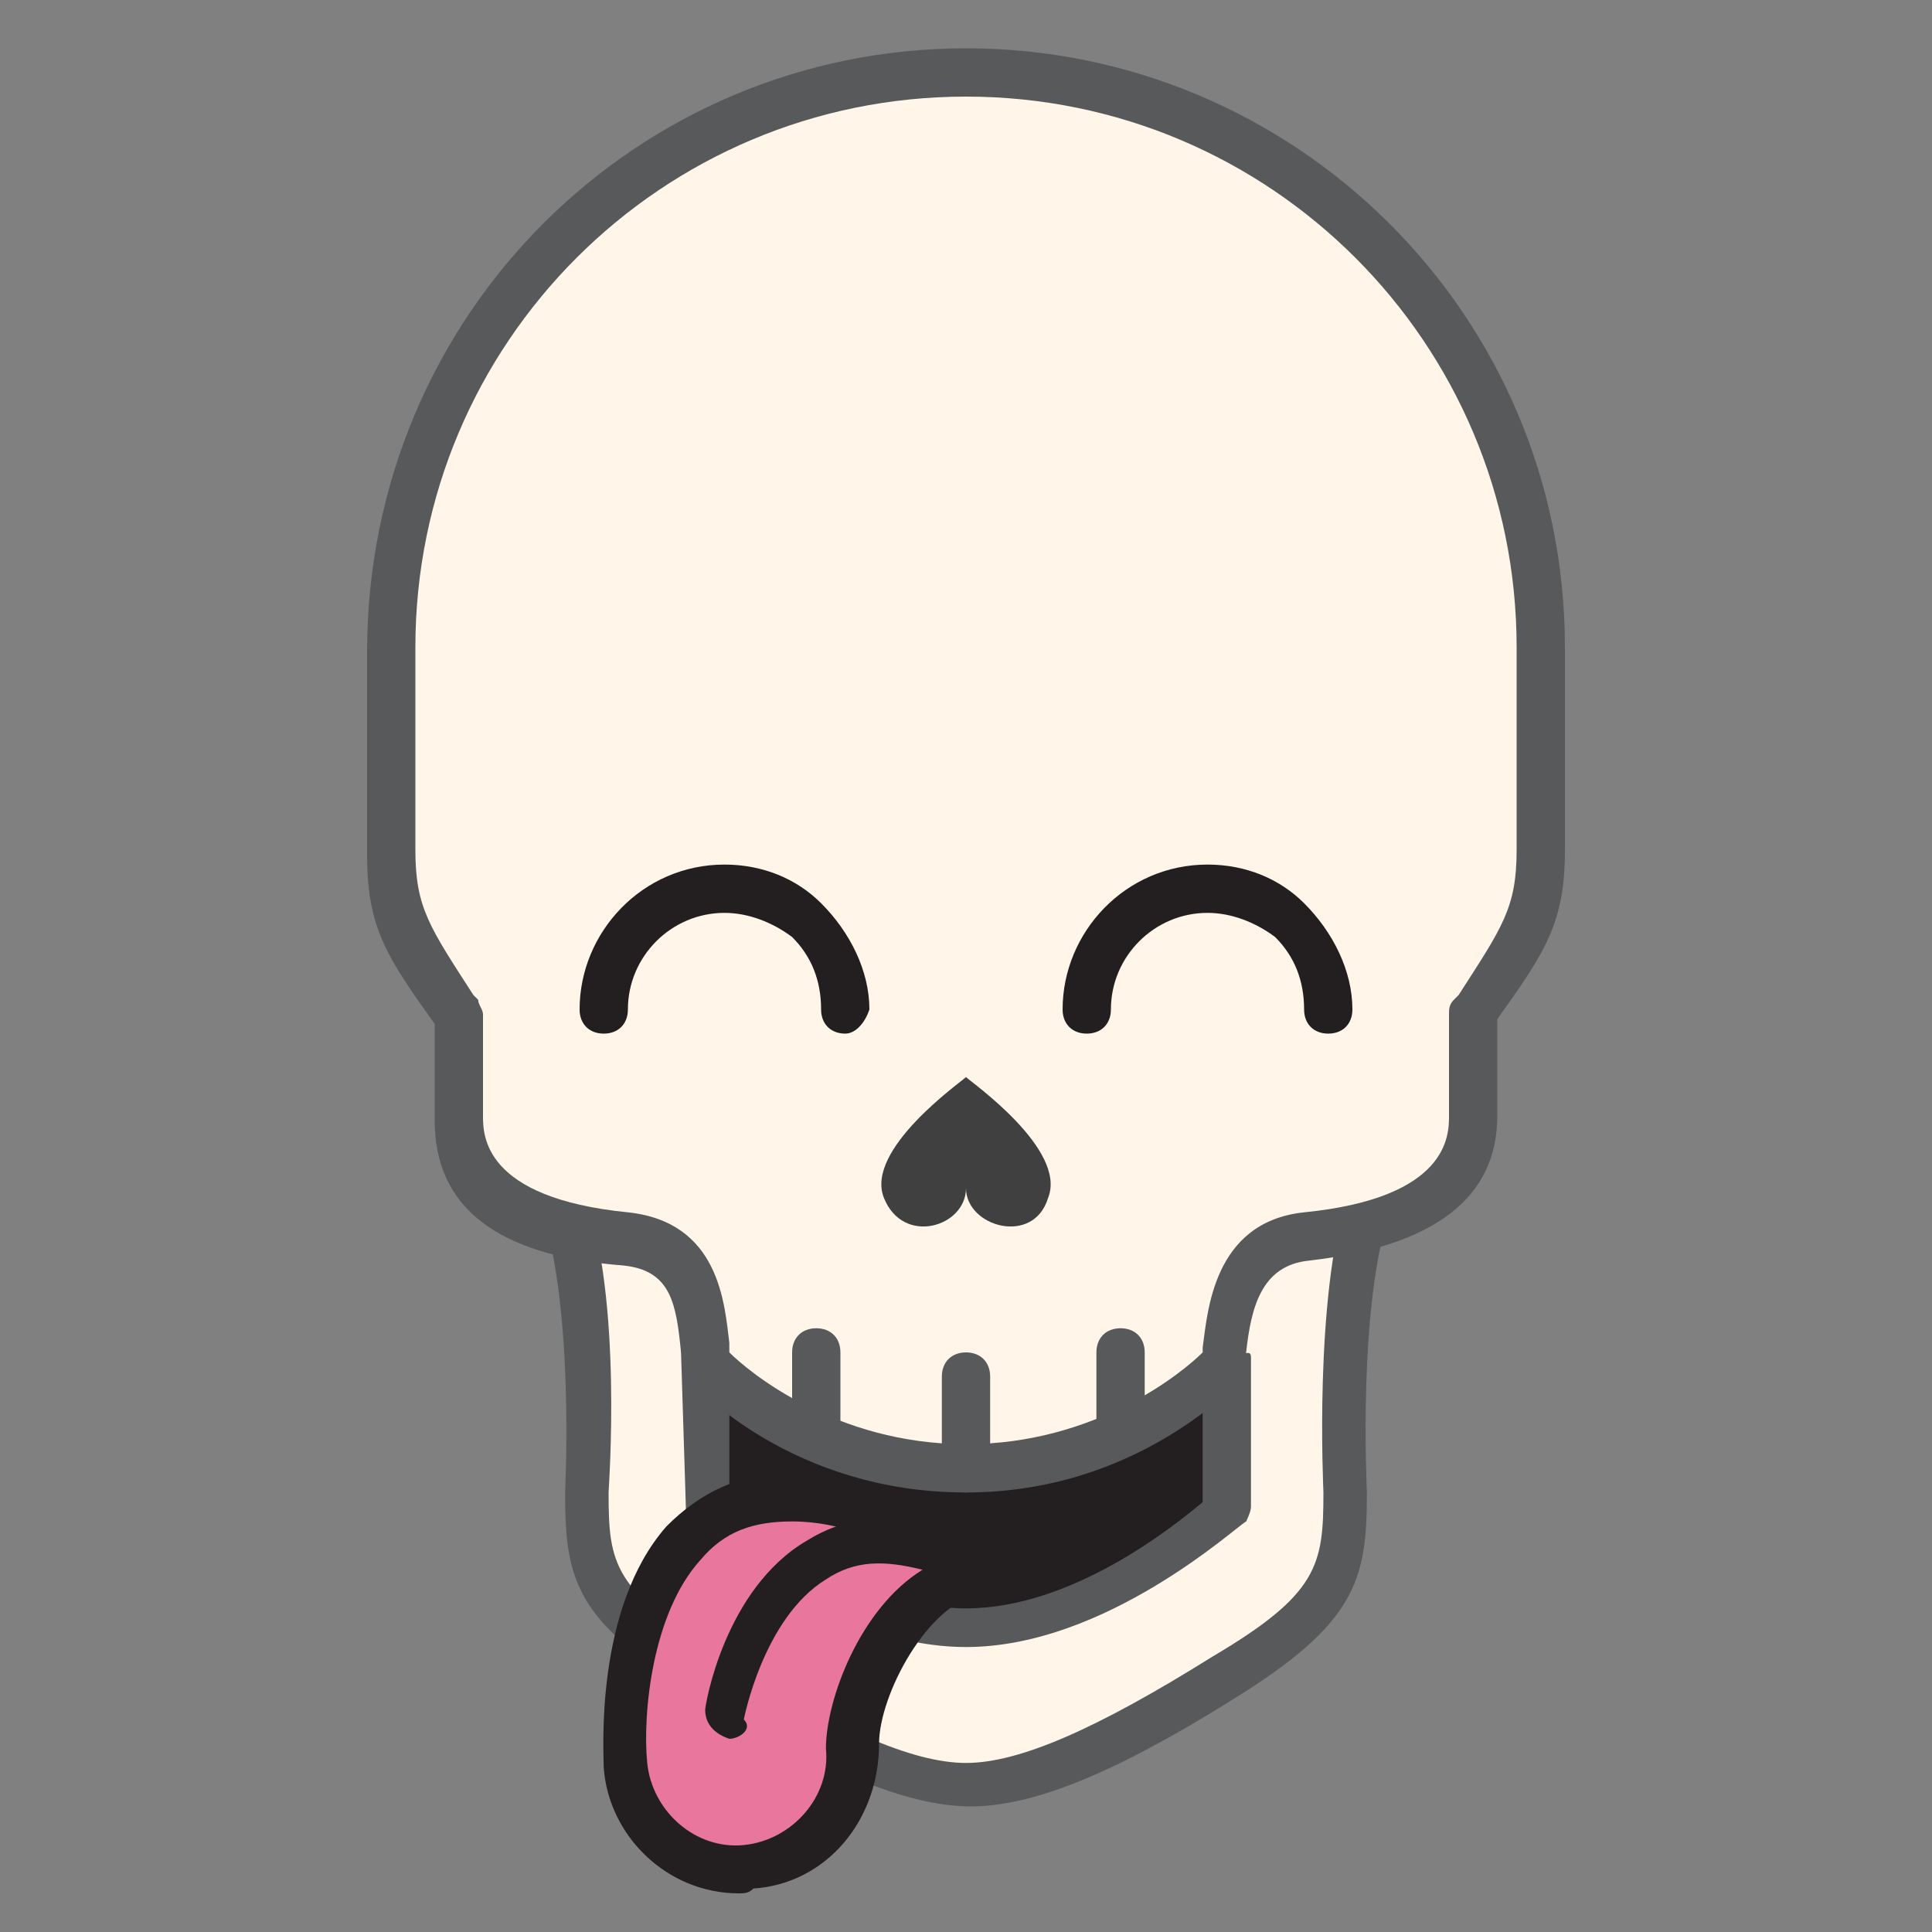
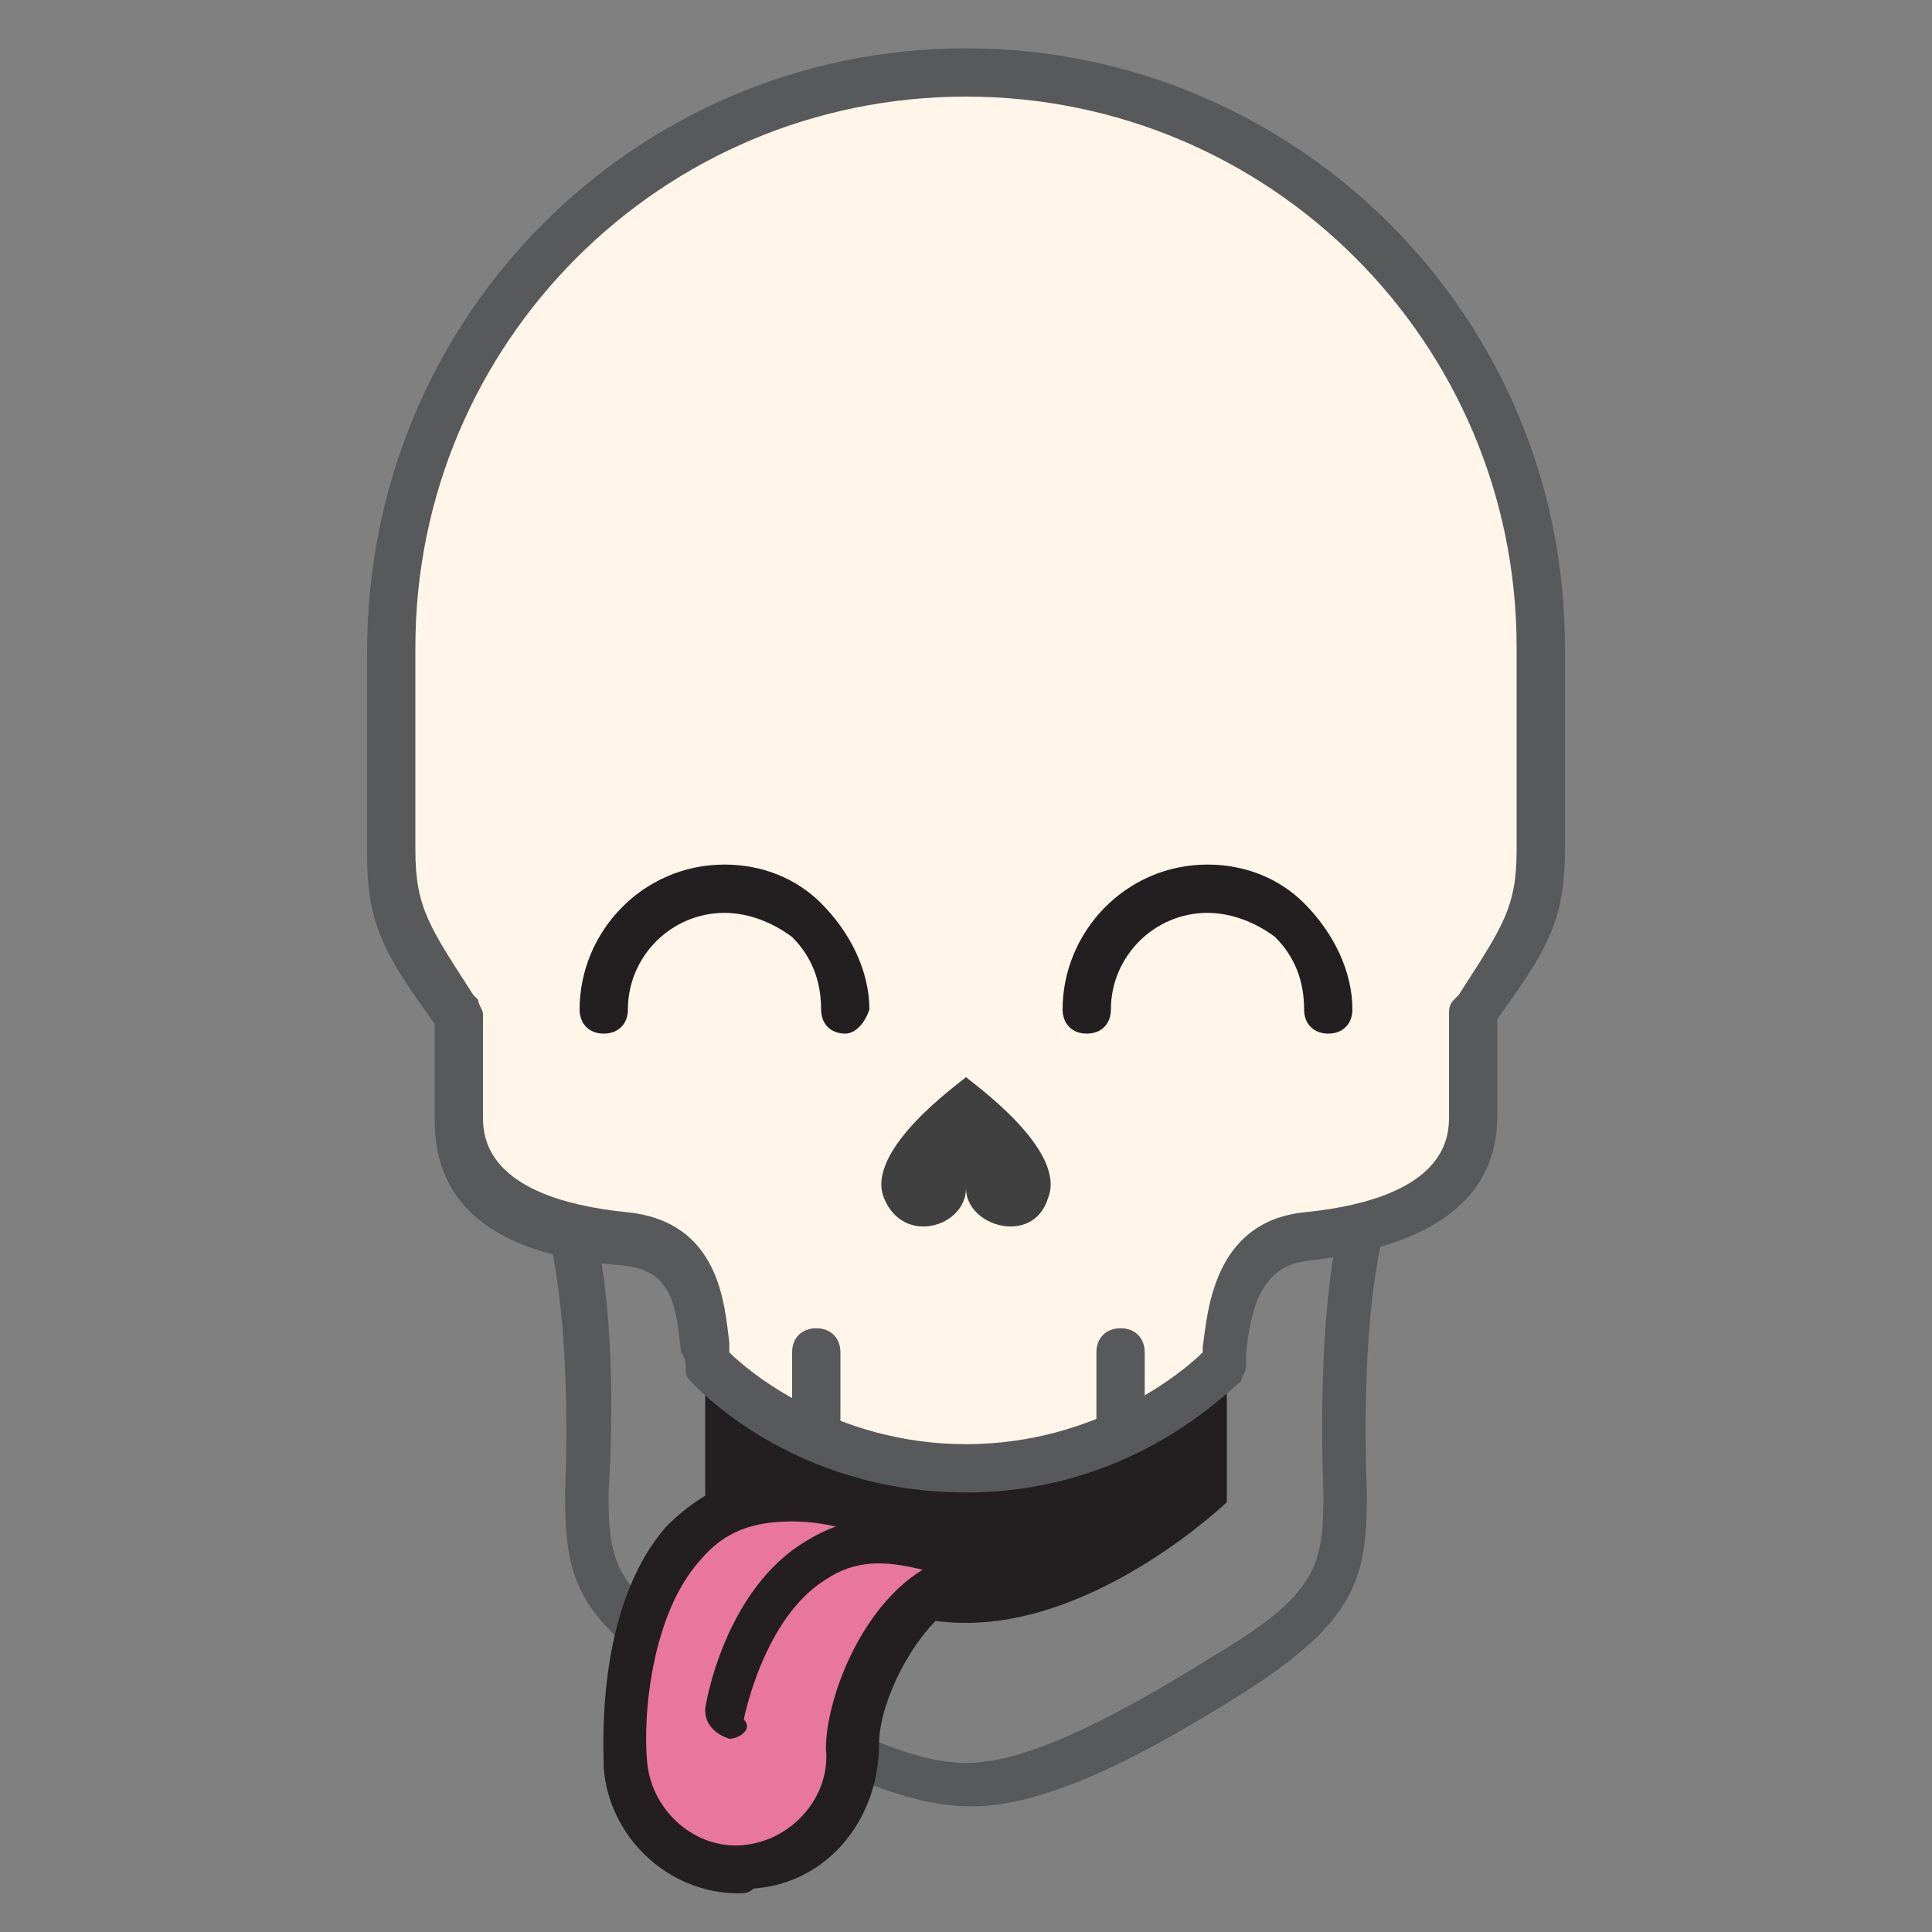
<svg xmlns="http://www.w3.org/2000/svg" version="1.1" x="0px" y="0px" viewBox="0 0 40 40" enable-background="new 0 0 40 40" xml:space="preserve">
  <rect x="0" y="0" width="40" height="40" fill="#808080" stroke="none" />
  <g>
-     <path fill="#FFF6E9" d="M28.5,24.9c-0.8,2.2-0.5,6-0.5,6c0,1.6-0.2,2.4-2.6,3.8c-2.4,1.4-4.2,2.2-5.3,2.2h0h0h0   c-1.2,0-3-0.8-5.3-2.2c-2.4-1.4-2.6-2.2-2.6-3.8c0,0,0.2-3.9-0.5-6" />
    <path fill="#58595B" d="M20.1,37.4C20.1,37.4,20.1,37.4,20.1,37.4C20.1,37.4,20.1,37.4,20.1,37.4c-1.3,0-3-0.7-5.6-2.3   c-2.6-1.5-2.8-2.4-2.8-4.2c0-0.1,0.2-3.8-0.5-5.9c-0.1-0.3,0-0.5,0.3-0.6c0.3-0.1,0.5,0,0.6,0.3c0.8,2.2,0.5,6.1,0.5,6.2   c0,1.5,0.1,2,2.3,3.4c2.4,1.5,4,2.2,5.1,2.2c1.1,0,2.7-0.7,5.1-2.2c2.2-1.3,2.3-1.9,2.3-3.4c0-0.1-0.2-4,0.5-6.2   c0.1-0.3,0.4-0.4,0.6-0.3c0.3,0.1,0.4,0.4,0.3,0.6c-0.7,2-0.5,5.8-0.5,5.9c0,1.8-0.2,2.7-2.8,4.3C23.1,36.7,21.4,37.4,20.1,37.4   C20.2,37.4,20.1,37.4,20.1,37.4z" />
  </g>
  <g>
    <path fill="#231F20" d="M25.4,28.4l0,2.7c0,0-2.6,2.5-5.4,2.5s-5.4-2.5-5.4-2.5v-2.9" />
-     <path fill="#58595B" d="M20,34.1c-2.9,0-5.6-2.5-5.7-2.6c-0.1-0.1-0.1-0.2-0.1-0.3l-0.1-3.2c0-0.3,0.3-0.1,0.5-0.1   c0.3,0,0.5,0.2,0.5,0.5v2.7c0.6,0.5,2.7,2.2,4.9,2.2c2.2,0,4.3-1.7,4.9-2.2l0-2.5c0-0.3,0.2-0.5,0.5-0.5l0,0c0.3,0,0.5-0.2,0.5,0   l0,3.1c0,0.1-0.1,0.3-0.1,0.3C25.6,31.6,22.9,34.1,20,34.1z" />
  </g>
  <g>
    <path fill="#FFF6E9" d="M31.9,13.4c0-6.6-5.3-11.9-11.9-11.9h0l0,0h0c-6.6,0-11.9,5.3-11.9,11.9c0,0,0,3,0,4.2   c0,1.4,0.4,1.9,1.4,3.4v2.1c0,1.3,1,2.2,3.4,2.5c1.8,0.2,1.6,1.9,1.7,2.6c0,0,2,2.1,5.4,2.1h0c3.4,0,5.4-2.1,5.4-2.1   c0.1-0.6,0-2.5,1.7-2.6c2.5-0.2,3.4-1.2,3.4-2.5V21c1-1.5,1.4-2,1.4-3.4C31.9,16.4,31.9,13.4,31.9,13.4z" />
    <path fill="#58595B" d="M20,30.9L20,30.9c-3.6,0-5.6-2.2-5.7-2.3c-0.1-0.1-0.1-0.2-0.1-0.2c0-0.1,0-0.3-0.1-0.4   c-0.1-1-0.2-1.7-1.2-1.8c-2.6-0.2-3.9-1.2-3.9-3l0-2c-1-1.4-1.4-2-1.4-3.5c0-1.2,0-4.2,0-4.2C7.6,6.5,13.2,1,20,1   c6.8,0,12.4,5.5,12.4,12.4c0,0,0,3,0,4.2c0,1.5-0.4,2.1-1.4,3.5l0,0v2c0,1.7-1.3,2.7-3.9,3c-1,0.1-1.2,1-1.3,1.9c0,0.1,0,0.2,0,0.3   c0,0.1-0.1,0.2-0.1,0.3C25.6,28.6,23.6,30.9,20,30.9z M15.1,28c0.4,0.4,2.2,1.9,4.9,1.9h0c2.7,0,4.5-1.5,4.9-1.9c0,0,0,0,0-0.1   c0.1-0.7,0.2-2.6,2.1-2.8c3-0.3,3-1.6,3-2V21c0-0.1,0-0.2,0.1-0.3l0.1-0.1c0.9-1.4,1.2-1.8,1.2-3c0-1.2,0-4.2,0-4.2   C31.4,7.1,26.3,2,20,2C13.7,2,8.6,7.1,8.6,13.4c0,0,0,3.1,0,4.2c0,1.2,0.3,1.6,1.2,3l0.1,0.1C9.9,20.8,10,20.9,10,21v2.1   c0,0.4,0,1.7,3,2c1.9,0.2,2,1.9,2.1,2.7C15.1,27.9,15.1,27.9,15.1,28z" />
  </g>
  <path fill="#404041" d="M20,22.3L20,22.3C20,22.3,20,22.3,20,22.3C20,22.3,20,22.3,20,22.3L20,22.3c-0.1,0.1-2.1,1.5-1.7,2.5  c0.4,1,1.7,0.6,1.7-0.2c0,0.8,1.4,1.2,1.7,0.2C22.1,23.8,20.1,22.4,20,22.3z" />
  <path fill="#58595B" d="M23.2,30.1c-0.3,0-0.5-0.2-0.5-0.5V28c0-0.3,0.2-0.5,0.5-0.5s0.5,0.2,0.5,0.5v1.6  C23.6,29.9,23.4,30.1,23.2,30.1z" />
  <path fill="#58595B" d="M16.9,30.1c-0.3,0-0.5-0.2-0.5-0.5V28c0-0.3,0.2-0.5,0.5-0.5c0.3,0,0.5,0.2,0.5,0.5v1.6  C17.4,29.9,17.1,30.1,16.9,30.1z" />
-   <path fill="#58595B" d="M20,30.9c-0.3,0-0.5-0.2-0.5-0.5v-1.9c0-0.3,0.2-0.5,0.5-0.5s0.5,0.2,0.5,0.5v1.9  C20.5,30.6,20.3,30.9,20,30.9z" />
  <path fill="#231F20" d="M17.5,21.4c-0.3,0-0.5-0.2-0.5-0.5c0-0.6-0.2-1.1-0.6-1.5c-0.4-0.3-0.9-0.5-1.4-0.5c-1.1,0-2,0.9-2,2  c0,0.3-0.2,0.5-0.5,0.5c-0.3,0-0.5-0.2-0.5-0.5c0-1.6,1.3-3,3-3c0.8,0,1.5,0.3,2,0.8c0.6,0.6,1,1.4,1,2.2  C17.9,21.2,17.7,21.4,17.5,21.4z" />
  <path fill="#231F20" d="M27.5,21.4c-0.3,0-0.5-0.2-0.5-0.5c0-0.6-0.2-1.1-0.6-1.5c-0.4-0.3-0.9-0.5-1.4-0.5c-1.1,0-2,0.9-2,2  c0,0.3-0.2,0.5-0.5,0.5c-0.3,0-0.5-0.2-0.5-0.5c0-1.6,1.3-3,3-3c0.8,0,1.5,0.3,2,0.8c0.6,0.6,1,1.4,1,2.2  C28,21.2,27.8,21.4,27.5,21.4z" />
  <g>
    <g>
-       <path fill="#E9779D" d="M20.2,32.5c-1.5,0.3-2.5,2.5-2.5,3.6c0,1.3-0.9,2.4-2.2,2.5c-1.3,0.1-2.4-0.9-2.5-2.2    C12.9,35.2,13,31,16.4,31C18.4,31,20.2,32.5,20.2,32.5z" />
+       <path fill="#E9779D" d="M20.2,32.5c-1.5,0.3-2.5,2.5-2.5,3.6c0,1.3-0.9,2.4-2.2,2.5c-1.3,0.1-2.4-0.9-2.5-2.2    C12.9,35.2,13,31,16.4,31C18.4,31,20.2,32.5,20.2,32.5" />
      <path fill="#231F20" d="M15.3,39.2c-1.5,0-2.7-1.2-2.8-2.6c0-0.3-0.2-3.3,1.3-5c0.7-0.7,1.5-1.1,2.6-1.1c2.1,0,4.1,1.6,4.1,1.6    c0.1,0.1,0.2,0.3,0.2,0.5c0,0.2-0.2,0.3-0.4,0.4c-1.1,0.2-2.1,2.1-2.1,3.1c0,1.6-1.1,2.9-2.6,3C15.5,39.2,15.4,39.2,15.3,39.2z     M16.4,31.5c-0.8,0-1.4,0.2-1.9,0.8c-1,1.1-1.2,3.2-1.1,4.2c0.1,1,1,1.8,2,1.7c1-0.1,1.8-1,1.7-2c0-1,0.7-2.9,2-3.7    C18.6,32,17.5,31.5,16.4,31.5L16.4,31.5z" />
    </g>
    <g>
      <path fill="#E9779D" d="M15.1,35.5c0,0,0.8-4.5,4.2-3.4" />
      <path fill="#231F20" d="M15.1,36C15.1,36,15.1,36,15.1,36c-0.3-0.1-0.5-0.3-0.5-0.6c0-0.1,0.4-2.5,2.1-3.5    c0.8-0.5,1.7-0.6,2.7-0.3c0.3,0.1,0.4,0.4,0.3,0.6c-0.1,0.3-0.3,0.4-0.6,0.3c-0.8-0.2-1.4-0.2-2,0.2c-1.3,0.8-1.7,2.9-1.7,2.9    C15.6,35.8,15.3,36,15.1,36z" />
    </g>
  </g>
</svg>